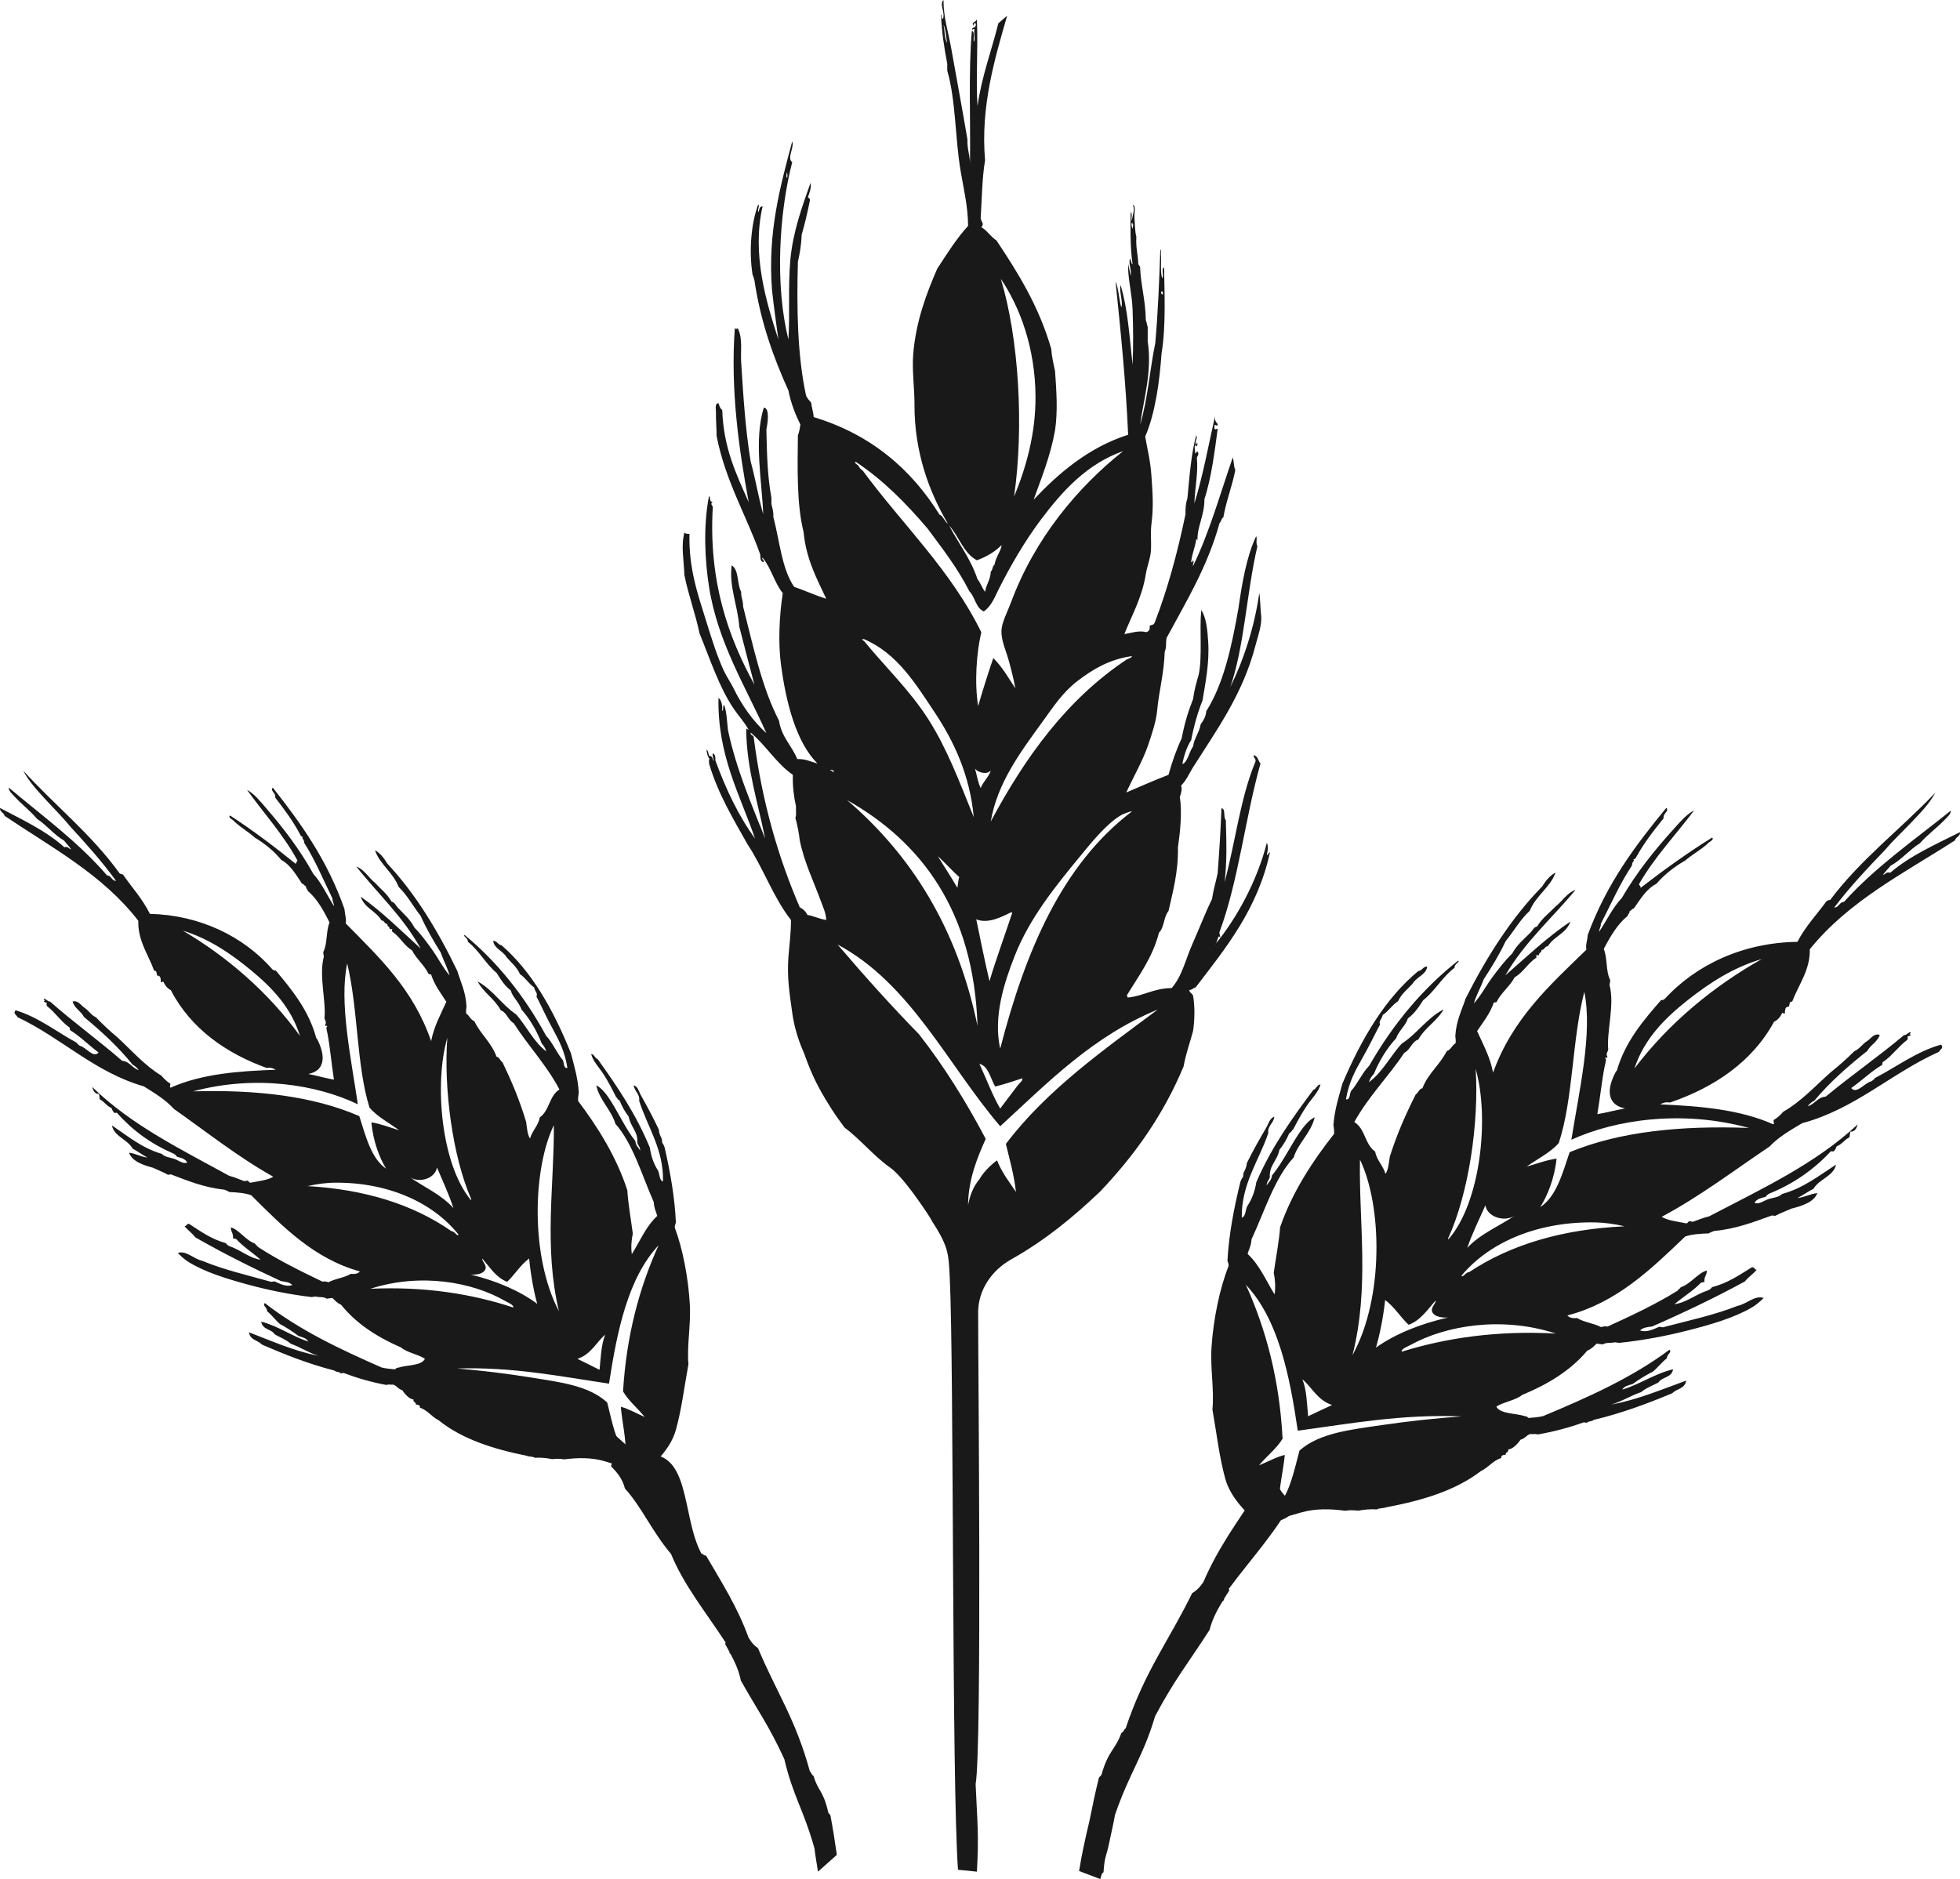
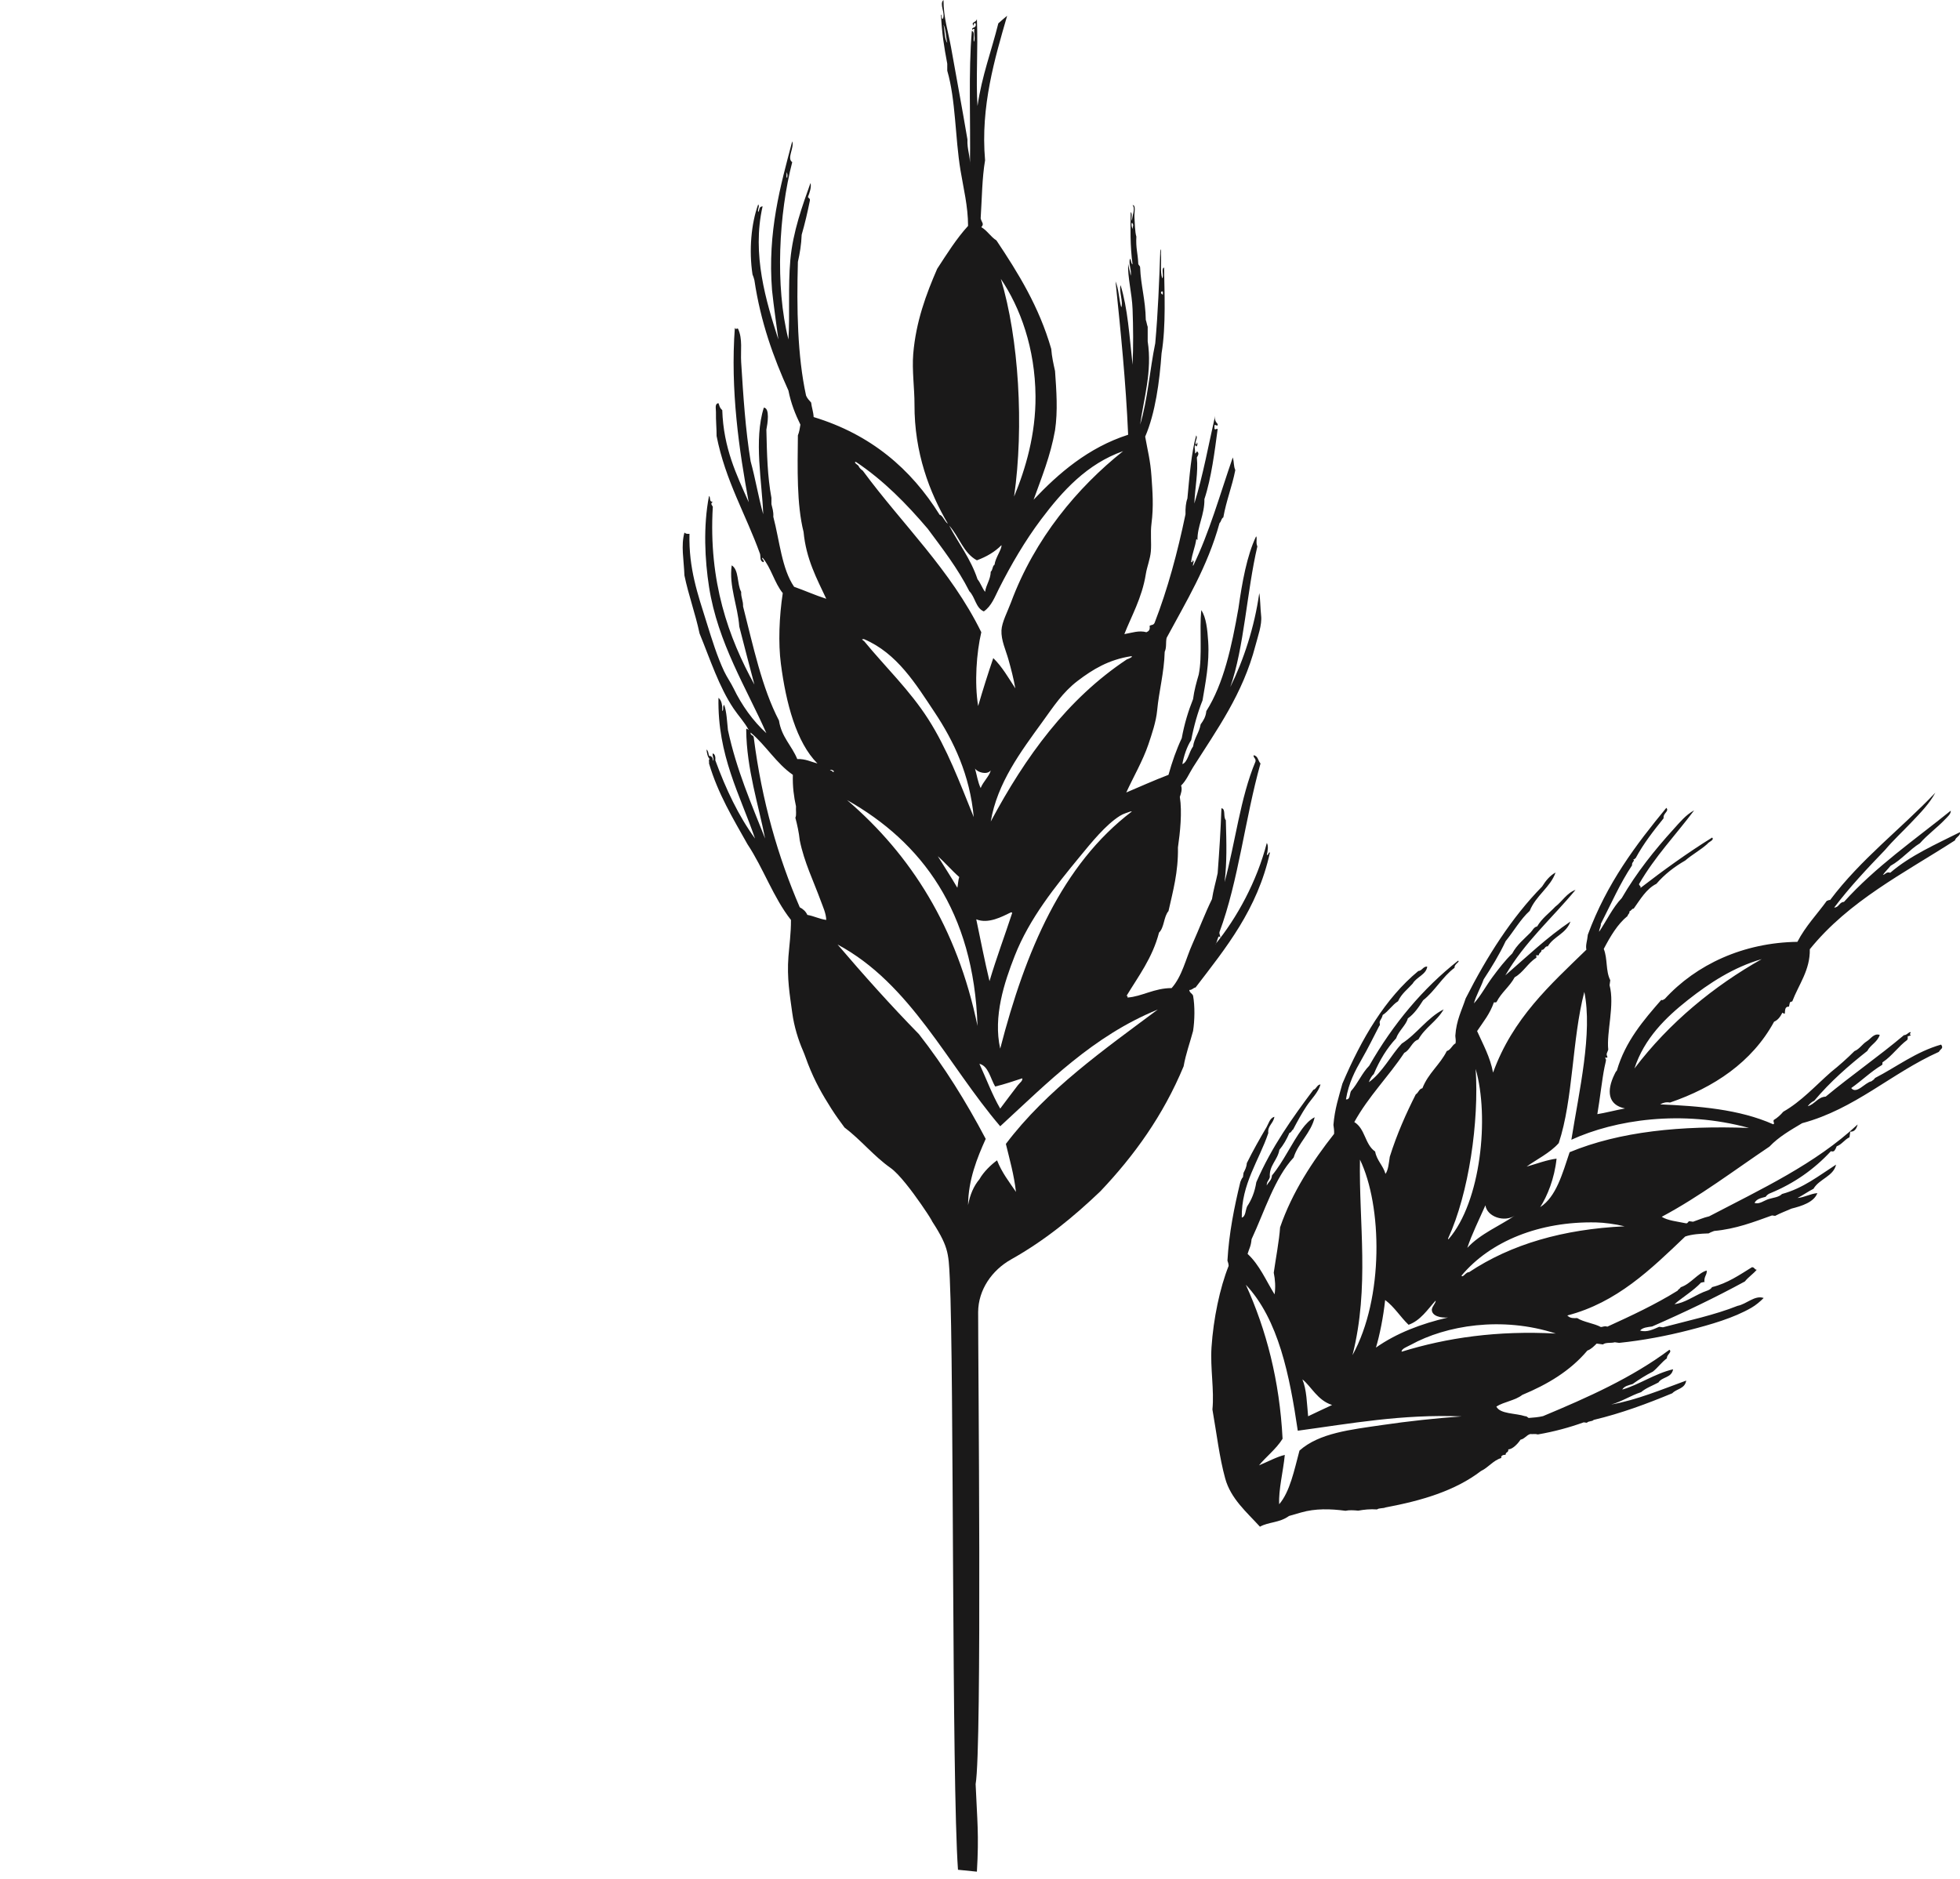
<svg xmlns="http://www.w3.org/2000/svg" width="267px" height="256px" viewBox="0 0 267 256" version="1.1">
  <title>Group</title>
  <g id="Symbols" stroke="none" stroke-width="1" fill="none" fill-rule="evenodd">
    <g id="Footer-2" transform="translate(-356, -36)" fill="#1A1919">
      <g id="Group" transform="translate(356, 36)">
        <path d="M136.253,151.038 C136.991,150.042 137.906,148.837 138.656,147.858 C138.91,147.53 139.346,147.24 139.258,146.913 C138.042,147.3 136.862,147.722 135.566,148.029 C134.912,146.913 134.643,145.233 133.42,144.936 C134.361,146.973 135.158,149.154 136.253,151.038 M136.253,153.445 C129.074,145.045 124.066,134.013 114.101,128.687 C117.675,132.875 121.34,136.971 125.178,140.894 C128.599,145.263 131.588,150.064 134.278,155.164 C133.113,157.751 131.901,160.75 131.875,164.191 C132.136,162.761 132.647,161.584 133.42,160.667 C133.996,159.635 135.056,158.641 135.823,158.087 C136.465,159.737 137.473,161.019 138.4,162.386 C138.13,160.019 137.537,157.977 137.025,155.852 C142.59,148.468 150.498,142.935 157.719,137.542 C148.877,141.155 142.745,147.481 136.253,153.445 M137.884,124.39 C137.866,124.323 137.813,124.291 137.713,124.304 C136.497,124.889 134.635,125.916 132.99,125.25 C133.579,128.069 134.134,130.924 134.794,133.675 C135.739,130.495 136.866,127.496 137.884,124.39 M130.415,120.951 C130.519,120.484 130.518,119.908 130.672,119.489 C129.648,118.594 128.775,117.548 127.752,116.653 C128.508,117.876 129.584,119.517 130.415,120.951 M154.197,110.55 L154.025,110.55 C153.573,110.721 153.054,110.846 152.566,111.15 C150.633,112.363 148.706,114.749 147.071,116.739 C143.788,120.735 140.239,125.102 138.227,130.236 C136.817,133.835 135.27,138.484 136.253,142.872 C139.69,129.55 144.678,117.783 154.197,110.55 M133.161,139.777 C132.666,124.143 125.514,114.712 115.389,109.003 C124.098,116.472 130.388,126.365 133.161,139.777 M113.586,105.047 C113.514,104.967 113.143,104.759 113.071,104.962 C113.33,104.862 113.567,105.449 113.586,105.047 M132.818,104.705 C133.07,105.6 133.216,106.6 133.591,107.368 C133.923,106.497 134.801,105.716 134.965,104.962 C134.459,105.619 133.148,105.23 132.818,104.705 M102.681,100.492 C103.788,109.186 105.998,116.771 108.949,123.617 C109.405,123.848 109.768,124.173 109.98,124.647 C110.904,124.811 111.602,125.203 112.556,125.334 C112.525,124.409 112.099,123.536 111.784,122.671 C110.829,120.052 109.553,117.48 108.949,114.503 C108.829,113.393 108.606,112.384 108.349,111.409 C108.531,111.047 108.39,110.362 108.435,109.863 C108.149,108.571 107.959,107.186 108.006,105.564 C105.737,103.997 104.344,101.551 102.252,99.805 C102.19,100.239 102.672,100.13 102.681,100.492 M146.814,92.755 C144.766,94.31 143.503,96.276 142.005,98.343 C139.048,102.422 135.842,106.687 134.965,111.926 C139.686,103.098 145.37,95.236 153.511,89.832 C153.725,89.779 154.441,89.443 154.111,89.402 C151.038,89.858 148.835,91.218 146.814,92.755 M117.706,87.339 C120.609,90.881 123.924,94.02 126.464,97.999 C129.016,101.993 130.72,106.557 132.647,111.323 C132.121,105.589 129.923,100.958 127.323,97.053 C124.766,93.212 122.22,89 117.706,87.081 L117.536,87.081 C117.484,87.087 117.434,87.094 117.449,87.168 C117.572,87.189 117.594,87.309 117.706,87.339 M133.161,78.916 C133.574,79.419 133.793,80.117 134.192,80.634 C134.344,79.611 134.922,79.016 134.965,77.884 C135.25,77.683 135.171,77.116 135.48,76.937 C135.589,75.993 136.497,74.811 136.424,74.274 C135.533,75.186 134.393,75.849 133.077,76.337 C131.226,75.352 130.66,73.082 129.299,71.608 C130.581,74.048 132.233,76.119 133.161,78.916 M141.834,70.748 C139.622,73.696 137.738,76.93 136.08,80.204 C135.529,81.296 135.07,82.582 134.019,83.299 C132.912,82.834 132.841,81.33 132.046,80.549 C130.459,77.409 128.388,74.754 126.379,72.038 C123.483,68.633 120.368,65.448 116.591,62.927 C116.219,62.966 116.823,63.332 116.934,63.442 C117.059,63.746 117.283,63.953 117.536,64.13 C122.926,71.456 129.49,77.605 133.677,86.136 C133.02,88.937 132.73,93.011 133.247,96.193 C133.89,93.973 134.58,91.797 135.308,89.661 C136.515,90.831 137.374,92.349 138.314,93.787 C138.062,92.396 137.736,91.137 137.368,89.832 C137.02,88.591 136.361,87.215 136.424,85.878 C136.476,84.771 137.256,83.326 137.713,82.096 C140.961,73.335 146.811,66.386 152.996,61.464 C148.082,63.195 144.744,66.874 141.834,70.748 M158.404,40.146 C158.367,39.983 158.521,39.627 158.232,39.715 C158.054,39.888 158.23,40.083 158.404,40.146 M138.143,67.655 C139.723,63.852 141.099,59.152 141.062,53.985 C141.013,47.428 138.979,41.897 136.339,37.996 C138.786,46.069 139.515,58.079 138.143,67.655 M154.284,31.206 C154.274,30.863 154.509,30.641 154.197,30.346 C154.053,30.534 154.186,30.994 154.284,31.206 M107.233,24.242 C107.269,23.947 107.319,23.723 107.147,23.469 C107.2,23.703 107.039,24.152 107.233,24.242 M129.04,5.845 C128.838,5.046 128.87,4.012 128.526,3.353 C128.731,4.152 128.614,5.272 129.04,5.845 M133.677,30.947 C134.496,31.418 134.944,32.257 135.737,32.753 C138.709,37.2 141.547,41.78 143.206,47.539 C143.287,48.633 143.512,49.583 143.722,50.547 C143.913,53.269 144.114,55.972 143.722,58.627 C143.098,62.128 141.894,65.051 140.803,68.083 C144.152,64.529 148.241,60.975 153.681,59.23 C153.367,52.011 152.666,45.176 151.964,38.341 C152.401,39.338 152.42,40.749 152.739,41.864 C153.052,41.329 152.403,39.543 152.652,38.855 C153.631,42.037 153.857,45.801 154.284,49.687 C154.4,47.156 154.373,44.557 154.284,42.123 C154.204,39.975 153.588,37.731 153.681,35.932 C153.774,36.502 153.935,36.999 154.025,37.566 C154.196,36.834 153.68,35.916 153.94,35.246 C154.122,35.435 154.04,35.889 154.284,36.019 C153.944,33.697 153.985,30.669 154.025,28.884 C154.323,29.207 154.03,29.61 154.197,30.087 C154.21,29.459 154.698,28.428 154.284,27.94 C154.786,27.947 154.49,28.965 154.541,29.658 C154.591,30.343 154.599,31.594 154.799,32.237 C154.713,33.8 154.992,34.468 155.056,35.849 C155.034,36.156 155.313,36.162 155.313,36.449 C155.412,38.936 156.031,40.746 156.086,43.584 C156.194,43.877 156.235,44.238 156.344,44.53 L156.344,46.507 C156.976,50.597 155.802,54.317 155.313,57.854 C156.336,54.495 156.623,50.398 157.373,46.764 C157.754,42.54 157.904,38.414 158.061,34.129 C158.132,33.666 158.174,34.386 158.147,34.558 C158.243,35.916 158.016,36.934 158.318,37.911 C158.618,37.639 158.137,36.582 158.577,36.449 C158.613,39.604 158.862,44.391 158.232,48.14 C157.964,51.951 157.382,56.3 156.001,59.488 C156.34,61.415 156.71,62.724 156.859,64.903 C157,66.991 157.167,68.942 156.859,71.351 C156.695,72.634 156.874,73.955 156.773,75.133 C156.683,76.179 156.247,77.211 156.086,78.227 C155.573,81.475 154.055,84.078 153.166,86.395 C154.177,86.218 155.167,85.85 156.172,86.136 C156.474,86.008 156.702,85.807 156.601,85.276 C156.844,85.079 157.118,85.229 157.289,84.846 C159.057,80.285 160.404,75.301 161.494,70.062 C161.472,69.236 161.539,68.5 161.753,67.912 C162.034,64.931 162.289,61.646 162.955,59.315 C163.199,59.69 162.784,60.03 162.868,60.52 C163.052,60.559 163.031,60.396 163.041,60.261 C163.275,60.433 162.94,61.173 162.868,60.604 C162.595,60.847 162.87,61.282 162.782,61.807 C162.848,61.674 163.056,61.68 163.041,61.464 C163.397,61.746 163.227,62.005 163.041,62.324 C163.24,64.396 162.797,66.292 162.698,68.599 C163.881,64.79 164.648,60.533 165.53,56.651 C165.45,57.075 165.525,57.398 165.874,57.768 C165.964,58.346 165.339,57.489 165.444,58.198 C165.361,58.776 165.791,58.303 165.874,58.457 C165.486,61.357 165.021,65.147 164.07,67.998 C164.104,70.161 163.082,71.695 163.127,73.585 C163.046,73.536 162.996,73.347 162.955,73.501 C162.803,74.58 162.397,75.404 162.269,76.507 C162.304,76.746 162.538,76.513 162.439,76.337 C162.805,76.447 162.432,76.763 162.525,77.11 C164.736,72.59 166.2,67.321 167.935,62.324 C168.134,63.005 168.026,63.467 168.278,64.044 C167.84,66.3 167.05,68.199 166.647,70.492 C166.36,70.632 166.367,71.069 166.131,71.265 C164.486,77.24 161.581,81.953 158.92,86.909 C158.778,87.577 158.943,88.178 158.661,88.801 C158.577,91.688 157.885,94.106 157.632,96.796 C157.488,98.328 156.917,99.991 156.431,101.438 C155.689,103.631 154.381,105.876 153.425,107.971 C155.093,107.265 157.248,106.298 159.177,105.564 C159.67,103.792 160.255,102.116 160.981,100.579 C161.335,98.639 161.869,96.882 162.525,95.247 C162.683,94.031 162.988,92.961 163.298,91.896 C163.806,89.366 163.375,85.898 163.641,83.126 C164.312,84.092 164.483,85.803 164.586,87.425 C164.772,90.364 164.191,93.124 163.814,95.42 C163.152,97.08 162.64,98.887 162.269,100.835 C161.685,101.688 161.232,103.118 161.067,104.102 C161.783,103.873 161.993,102.395 162.525,101.696 C162.694,100.518 163.363,99.841 163.557,98.687 C163.917,98.189 164.258,97.671 164.329,96.882 C166.703,93.126 167.789,88.083 168.707,82.869 C169.209,79.323 169.862,75.68 171.113,73.071 C171.3,73.28 171.035,73.938 171.283,74.445 C169.845,80.57 169.488,88.236 167.591,93.614 C169.422,89.912 170.895,85.411 171.542,80.807 C171.687,81.544 171.68,82.822 171.798,83.902 C171.932,85.12 171.345,86.714 171.026,87.941 C169.301,94.577 165.779,99.388 162.525,104.532 C161.987,105.382 161.605,106.345 160.894,107.024 C161.08,107.567 160.872,108.119 160.722,108.573 C161.054,110.638 160.756,113.444 160.465,115.45 C160.52,118.828 159.783,121.413 159.177,124.131 C158.519,124.876 158.611,126.373 157.889,127.054 C156.985,130.534 155.075,133.004 153.425,135.737 C153.575,135.614 153.62,135.659 153.595,135.908 C155.549,135.774 157.229,134.617 159.606,134.619 C161.048,132.988 161.517,130.662 162.439,128.603 C163.366,126.536 164.151,124.432 165.102,122.498 C165.289,121.255 165.626,120.159 165.874,118.974 C166.111,115.804 166.275,113.257 166.39,110.12 C167.009,110.184 166.597,111.278 166.989,111.753 C167.085,115.04 167.143,117.432 166.819,120.178 C168.278,114.819 168.957,108.689 171.026,103.758 C171.12,103.291 170.734,103.306 170.768,102.899 C171.383,102.972 171.371,103.67 171.712,104.017 C169.618,111.434 168.711,120.037 166.131,126.969 C166.063,127.322 166.264,127.411 166.217,127.743 C165.912,127.127 165.84,128.498 165.53,128.687 C168.494,125.077 171.223,120.079 172.571,114.849 C172.811,115.204 172.704,115.924 172.571,116.482 C172.86,116.513 172.724,116.12 173,116.138 C171.283,123.93 166.992,129.147 162.868,134.533 C162.525,134.591 162.419,134.885 162.01,134.878 C162.049,135.269 162.405,135.342 162.525,135.651 C162.788,137.075 162.749,139.032 162.525,140.464 C162.098,142.071 161.543,143.55 161.237,145.279 C158.464,151.959 154.505,157.45 149.904,162.299 C146.254,165.788 142.336,169.007 137.763,171.571 C135.12,173.053 133.269,175.721 133.247,178.754 C133.247,178.77 133.247,178.788 133.247,178.806 C133.236,184.69 133.784,238.182 132.904,243.072 C133.116,248.048 133.375,249.937 133.077,255 L130.501,254.741 C129.633,242.611 129.966,186.403 129.384,174.163 C129.212,170.563 129.212,169.792 126.612,165.83 C128.366,168.503 123.648,160.762 121.314,159.12 C118.987,157.48 117.29,155.305 115.046,153.617 C114.431,152.788 113.811,151.937 113.242,151.038 C112.031,149.124 111.038,147.423 110.066,144.936 C109.837,144.352 109.641,143.731 109.378,143.13 C108.761,141.709 108.179,139.894 107.92,137.972 C107.597,135.571 107.181,133.28 107.404,130.322 C107.503,129.015 107.767,127.084 107.747,125.334 C105.359,122.312 103.987,118.271 101.824,115.02 C99.88,111.55 97.823,108.194 96.586,104.017 C96.637,103.839 96.479,103.452 96.672,103.415 C96.389,103.126 96.305,102.636 96.243,102.125 C96.492,102.277 96.494,102.675 96.586,102.985 C96.811,102.94 97.171,103.173 97.102,103.672 C97.349,103.419 96.982,103.053 97.102,102.641 C97.409,102.764 97.484,103.118 97.445,103.588 C98.881,107.507 100.596,111.148 102.854,114.246 C100.817,108.288 97.724,102.938 97.874,95.076 C98.307,95.417 98.416,96.081 98.389,96.882 C98.643,96.695 98.381,96.308 98.647,96.023 C98.993,96.993 99.035,98.27 99.162,99.459 C100.328,104.913 102.357,109.5 104.228,114.246 C103.351,109.737 101.708,104.793 101.652,99.459 C101.639,99.082 101.894,99.436 101.995,99.459 C101.431,98.393 100.611,97.547 99.934,96.537 C97.94,93.567 96.762,89.879 95.298,86.308 C94.72,83.562 93.807,81.154 93.237,78.4 C93.153,76.193 92.748,74.368 93.237,72.554 C93.376,72.701 93.597,72.768 93.924,72.725 C93.804,77.467 95.071,81 96.243,84.761 C96.977,87.123 97.717,89.5 98.647,91.467 C99.023,92.263 99.559,93.011 99.934,93.787 C101.041,96.075 102.568,98.23 104.399,99.89 C101.708,93.785 97.772,87.579 96.586,79.946 C96.023,76.331 95.778,71.719 96.586,67.568 C96.836,67.747 96.567,68.445 97.102,68.342 C96.793,68.608 96.897,68.718 97.102,69.029 C96.498,79.269 99.252,86.871 102.767,93.27 C102.072,90.645 101.382,88.011 100.707,85.363 C100.508,82.55 99.28,79.86 99.677,77.024 C100.691,77.642 100.382,79.584 100.965,80.634 C100.928,81.417 101.254,81.835 101.222,82.612 C102.61,88.043 103.781,93.689 106.116,98.17 C106.455,100.411 107.86,101.583 108.606,103.415 C109.759,103.379 110.462,103.792 111.355,104.017 C108.482,101.144 107.072,95.803 106.375,90.434 C106.007,87.616 106.146,84.003 106.632,80.807 C105.497,79.421 105.047,77.351 103.885,75.993 C103.622,76.097 104.284,76.438 103.969,76.594 C103.479,76.409 103.637,75.912 103.54,75.477 C101.604,70.08 98.826,65.526 97.617,59.401 C97.631,58.494 97.503,57.246 97.531,56.135 C97.542,55.709 97.327,54.984 97.874,54.932 C98.006,55.213 97.985,55.523 98.389,55.877 C98.56,61.093 100.347,64.691 101.995,68.428 C100.699,61.404 99.471,53.18 100.107,44.617 C100.178,45.013 100.401,44.665 100.537,44.788 C101.189,46.177 100.868,47.789 100.965,49.344 C101.252,53.967 101.551,58.575 102.252,62.84 C102.93,65.31 103.281,67.591 103.969,70.062 C103.823,65.753 102.657,59.895 104.055,55.534 C104.899,55.603 104.563,57.71 104.399,58.541 C104.477,61.909 104.539,64.858 105.087,67.826 L105.087,68.686 C105.207,69.224 105.392,69.698 105.343,70.405 C106.202,73.671 106.498,77.501 108.177,79.946 C109.661,80.466 111.036,81.096 112.556,81.58 C111.261,78.807 109.817,76.185 109.465,72.468 C108.521,68.711 108.643,63.835 108.692,59.315 C108.868,58.891 108.957,58.378 109.035,57.854 C108.347,56.452 107.749,54.96 107.404,53.212 C105.362,48.696 103.617,43.881 102.767,38.169 C102.704,37.889 102.611,37.637 102.51,37.395 C102.006,34.099 102.336,30.436 103.283,27.854 C103.531,28.107 103.163,28.473 103.283,28.884 C103.517,28.67 103.318,28.154 103.885,28.111 C102.391,34.66 104.37,41.083 106.03,46.25 C105.784,44.318 105.404,41.776 105.171,39.544 C104.539,31.548 106.326,25.305 107.92,19.256 C108.235,20.114 107.145,21.567 107.92,22.093 C106.106,29.103 105.559,38.944 107.404,46.25 C107.616,42.829 107.339,39.026 107.663,35.419 C108.008,31.546 109.352,27.902 110.409,24.931 C110.569,25.492 110.263,26.332 110.066,26.821 C110.114,27.031 110.398,27.005 110.323,27.337 C110.003,28.935 109.639,30.491 109.208,31.979 C109.157,33.333 108.951,34.53 108.692,35.676 C108.519,42.052 108.625,48.478 109.807,53.899 C109.965,54.286 110.243,54.554 110.496,54.845 C110.577,55.538 110.799,56.09 110.839,56.821 C118.632,59.192 124.107,63.882 128.01,70.148 C128.423,70.206 128.669,71.06 129.127,71.351 C126.621,67.112 124.548,61.661 124.576,55.104 C124.585,52.976 124.222,50.421 124.404,48.226 C124.774,43.785 126.179,40.049 127.668,36.622 C128.989,34.595 130.277,32.529 131.875,30.776 C131.87,28.093 131.241,25.624 130.844,23.211 C130.096,18.661 130.206,13.659 129.04,9.628 L129.04,8.684 C128.584,6.253 128.319,4.59 128.181,1.979 C128.37,2.075 128.187,2.545 128.44,2.58 C128.817,1.75 127.907,0.561 128.526,0 C128.523,2.389 129.179,4.336 129.555,6.448 C130.347,10.884 131.055,14.658 131.789,18.999 C131.727,20.377 132.194,21.229 132.132,22.609 C132.235,16.218 131.905,9.902 132.388,4.212 C132.837,4.338 132.578,5.17 132.647,5.675 C132.908,5.436 132.638,4.564 132.732,3.956 C132.561,3.926 132.464,3.972 132.475,4.128 C132.224,3.595 133.088,3.954 132.904,3.182 C132.617,3.095 132.623,3.3 132.647,3.526 C132.188,2.938 132.977,3.139 133.077,2.58 C133.251,6.907 132.921,10.747 133.161,14.443 C133.752,10.334 135.063,6.948 135.996,3.182 C136.386,2.829 136.789,2.486 137.197,2.15 C135.541,7.879 133.546,14.507 134.192,21.836 C133.776,24.257 133.765,27.082 133.591,29.744 C133.697,30.298 134.13,30.474 133.677,30.947" id="Fill-37" />
        <path d="M213.822,156.978 C212.833,159.928 211.986,163.064 209.813,164.462 C210.782,162.959 211.754,160.586 212.043,157.858 C210.82,157.996 209.272,158.574 207.968,158.94 C209.226,158.015 211.149,157.089 212.339,155.738 C214.321,149.772 214.139,141.596 215.823,135.138 C216.97,140.712 215.122,148.618 214.059,155.282 C220,152.565 229.065,151.16 238.257,153.675 C229.005,153.325 220.649,154.154 213.822,156.978 L213.822,156.978 Z M200.119,173.328 C199.698,173.27 199.254,174.165 199.095,173.791 C203.016,169.098 209.749,166.368 217.455,166.547 C218.474,166.569 220.018,166.76 221.305,167.075 C212.95,167.467 205.855,169.509 200.119,173.328 L200.119,173.328 Z M190.934,184.162 C190.902,183.751 191.68,183.499 192.199,183.214 C196.955,180.594 204.572,179.284 211.942,181.686 C203.981,181.257 197.107,182.251 190.934,184.162 L190.934,184.162 Z M188.231,194.158 C184.022,194.779 179.727,195.22 177.022,197.631 C176.299,200.329 175.727,203.222 174.257,204.942 C174.151,202.973 174.811,200.429 175.022,198.222 C173.976,198.457 172.639,199.178 171.511,199.642 C172.369,198.56 173.85,197.426 174.718,196.022 C174.311,188.082 172.505,181.188 169.714,175.035 C174.175,179.783 175.68,187.409 176.789,194.923 C183.987,193.952 190.934,192.649 199.12,192.973 C195.609,193.221 191.829,193.628 188.231,194.158 L188.231,194.158 Z M181.464,191.418 C180.361,191.912 179.293,192.452 178.197,192.956 C178.026,191.213 178.009,189.354 177.417,187.926 C178.632,188.886 179.465,190.791 181.464,191.418 L181.464,191.418 Z M184.243,184.628 C186.589,175.354 185.103,166.599 185.259,157.988 C188.287,164.253 188.548,176.826 184.243,184.628 L184.243,184.628 Z M188.69,177.117 C189.974,178.077 190.753,179.416 191.882,180.492 C193.506,179.91 194.446,178.436 195.567,177.195 C195.628,177.512 195.109,177.928 195.048,178.42 C195.039,179.317 196.285,179.574 197.251,179.5 C193.587,180.352 190.247,181.625 187.438,183.597 C187.938,181.947 188.446,179.436 188.69,177.117 L188.69,177.117 Z M201.02,145.634 C202.911,152.187 201.734,163.747 197.35,168.802 C197.287,168.925 197.26,168.796 197.276,168.705 C200.103,162.569 201.493,152.805 201.02,145.634 L201.02,145.634 Z M202.348,164.216 C202.582,165.79 204.933,166.555 206.338,165.627 C204.398,166.964 201.636,168.095 199.883,170.013 C200.481,168.19 201.526,166.081 202.348,164.216 L202.348,164.216 Z M229.875,136.286 C232.846,133.933 236.166,131.77 239.987,130.674 C233.504,134.32 227.39,139.317 222.65,145.575 C223.98,141.477 226.924,138.622 229.875,136.286 L229.875,136.286 Z M177.227,206.068 C179.191,205.5 181.246,205.563 183.275,205.832 C183.279,205.833 183.283,205.834 183.288,205.834 C183.786,205.718 184.403,205.757 185.034,205.815 C185.82,205.672 186.646,205.584 187.586,205.647 C187.88,205.43 188.417,205.532 188.757,205.374 C193.649,204.458 198.216,203.119 201.743,200.416 C202.758,199.94 203.398,198.973 204.519,198.637 C204.416,198.325 204.757,198.202 205.104,198.198 C205.092,197.781 205.522,197.944 205.467,197.47 C206.045,197.45 206.736,196.735 207.133,196.144 C207.693,196.04 207.935,195.522 208.462,195.376 C208.827,195.42 209.08,195.318 209.5,195.431 C211.711,195.051 213.781,194.486 215.745,193.782 L216.173,193.841 C216.382,193.579 216.879,193.695 217.1,193.451 C220.902,192.546 224.394,191.235 227.807,189.821 C228.397,189.187 229.512,189.244 229.705,188.093 C226.429,189.285 222.951,190.749 219.484,191.357 C220.953,190.942 222.129,190.141 223.556,189.67 C224.235,189.089 225.125,188.782 225.92,188.353 C226.432,187.552 227.709,187.754 227.915,186.552 C225.406,187.148 223.219,188.693 220.99,189.319 C221.278,188.824 221.873,188.737 222.403,188.562 C223.278,187.937 224.193,187.36 225.168,186.868 C225.846,186.318 226.374,185.573 227.077,185.056 C227.02,184.549 227.833,184.212 227.415,183.894 C222.292,187.715 216.295,190.392 210.198,192.937 C209.593,193.081 208.921,193.138 208.244,193.187 C208.071,193.113 208.029,192.943 207.754,192.948 C206.441,192.515 204.351,192.666 203.84,191.634 C204.911,190.962 206.385,190.82 207.375,190.043 C210.784,188.626 213.882,186.798 216.239,184.003 C216.76,183.816 217.123,183.422 217.506,183.052 L218.36,183.169 C218.733,182.857 219.472,183.019 219.972,182.873 L220.57,182.956 C223.788,182.623 227.02,182.01 230.054,181.231 C233.057,180.458 236.152,179.575 238.588,178.168 C239.184,177.823 239.773,177.327 240.256,176.842 C239.051,176.419 237.913,177.682 236.706,177.91 C233.534,179.171 229.972,179.922 226.533,180.835 L226.02,180.765 C225.307,181.069 224.345,181.579 223.42,181.273 C223.784,180.846 224.45,180.814 225.066,180.72 C229.391,178.828 233.618,176.809 237.693,174.589 C238.175,173.986 238.812,173.583 239.309,172.996 C238.972,172.972 239.034,172.647 238.661,172.648 C236.961,173.698 235.329,174.837 233.226,175.36 C232.966,175.786 232.422,175.87 231.997,176.055 C230.673,176.631 229.423,177.538 228.107,177.682 C229.297,176.666 230.66,175.876 231.746,174.725 C231.946,174.788 231.953,174.595 232.186,174.698 C232.103,173.872 232.57,173.687 232.494,173.099 C231.292,173.435 230.322,174.93 228.952,175.377 C228.859,175.591 228.631,175.628 228.539,175.84 C225.526,177.713 222.254,179.244 218.961,180.747 C218.554,180.617 218.377,180.785 218.082,180.799 C217.144,180.288 215.728,180.137 214.852,179.579 C214.388,179.586 213.922,179.652 213.506,179.222 C220.259,177.467 224.888,172.932 229.568,168.465 C230.499,168.147 231.623,168.081 232.765,168.04 C232.992,167.901 233.252,167.809 233.51,167.71 C236.468,167.438 238.908,166.488 241.39,165.594 L241.818,165.652 C242.527,165.277 243.304,164.992 244.048,164.663 C245.444,164.314 247.107,163.791 247.567,162.553 C246.568,162.647 245.861,163.127 244.861,163.219 C245.615,162.836 246.288,162.347 247.041,161.962 C247.825,160.616 249.775,160.262 250.117,158.669 C247.79,160.169 245.634,161.892 242.757,162.671 C242.301,163.129 241.561,163.167 240.916,163.369 C240.295,163.564 239.642,164.122 239.012,163.886 C239.295,163.319 239.937,163.224 240.524,163.057 C240.693,162.81 240.921,162.641 241.204,162.545 C244.386,161.229 247.119,159.326 249.411,156.844 C249.606,156.9 249.742,156.877 249.851,156.818 C250.066,156.533 250.091,156.449 250.201,156.175 C250.903,155.925 251.282,155.25 251.944,154.947 L252.051,154.182 C252.656,154.209 252.903,153.763 253.058,153.198 C247.26,158.606 239.923,162.003 232.828,165.716 C232.044,165.892 231.366,166.207 230.634,166.452 L230.119,166.381 C229.93,166.433 229.921,166.722 229.645,166.661 C228.485,166.42 227.17,166.293 226.367,165.78 C231.572,163.001 236.201,159.471 241.042,156.216 C242.315,154.874 243.92,153.97 245.497,153.026 C252.706,151.097 257.651,146.208 264.117,143.311 C264.352,142.873 264.806,142.861 264.429,142.317 C261.011,143.29 258.408,145.329 255.424,146.871 C255.303,147.081 255.104,147.187 254.926,147.321 C254.037,147.496 252.906,149.146 252.181,148.241 C253.609,147.235 254.859,145.998 256.368,145.099 C256.546,144.902 256.313,144.789 256.513,144.686 C257.746,143.861 258.613,142.558 259.809,141.684 C259.944,141.429 259.846,141.493 259.88,141.175 C260.026,141.196 260.545,140.985 260.174,140.957 C260.201,140.859 260.192,140.715 260.296,140.714 C260.22,140.362 259.74,141.09 259.381,141.02 C255.918,143.939 252.19,146.514 248.706,149.406 C247.605,149.468 247.213,150.46 246.257,150.711 C246.501,150.396 246.783,150.129 247.144,149.969 C249.311,147.389 251.788,145.22 254.37,143.184 C254.83,142.317 255.725,142.019 256.069,140.998 C255.271,140.73 254.855,141.537 254.289,141.877 C253.685,142.256 253.307,142.931 252.623,143.205 C251.61,144.216 250.545,145.163 249.435,146.05 C247.311,147.913 245.397,150.054 242.926,151.464 C242.549,151.905 242.129,152.293 241.637,152.584 C241.486,152.831 241.824,153.088 241.554,153.176 C236.909,151.11 231.404,150.693 226.152,150.462 C226.515,150.268 226.904,150.109 227.495,150.214 C233.427,148.185 238.673,144.728 241.674,139.199 C242.196,138.978 242.529,138.515 242.805,137.972 C242.916,138.015 242.951,138.114 243.135,138.103 C243.18,137.63 243.128,137.121 243.705,137.144 C243.852,136.512 243.739,136.545 244.153,136.429 C245.009,134.163 246.6,132.169 246.539,129.327 C251.868,122.732 259.36,118.973 266.307,114.5 C266.442,114.012 267.102,113.883 266.987,113.382 C263.686,115.044 260.258,116.538 257.496,118.906 C256.955,118.734 256.848,119.129 256.497,119.202 C256.808,118.74 257.203,118.389 257.54,117.961 C259.031,117.137 260.107,115.774 261.545,114.883 C262.527,113.753 263.951,112.709 264.963,111.637 C265.281,111.299 265.785,110.889 265.74,110.448 C260.782,114.45 255.527,118.065 251.189,122.88 C250.555,122.886 250.506,123.658 249.861,123.647 C252.008,120.812 254.397,118.291 256.799,115.787 C257.898,114.489 259.179,113.3 260.373,112.044 C261.578,110.777 262.833,109.506 263.639,108 C258.928,112.961 253.521,117.011 249.305,122.622 C249.096,122.58 249.023,122.72 248.853,122.732 C247.513,124.588 245.964,126.167 244.849,128.318 C237.509,128.421 231.075,131.391 226.76,136.118 C226.592,136.133 226.57,136.338 226.308,136.229 C223.943,138.937 221.401,141.873 220.257,145.852 C220.113,145.997 220.007,146.194 219.917,146.409 C218.858,148.581 218.999,150.549 221.367,151.015 C220.13,151.244 218.632,151.634 217.597,151.795 C217.956,149.691 218.249,146.975 218.581,145.364 C218.751,144.54 218.87,144.369 218.662,144.165 C218.657,143.958 219.044,144.266 218.954,143.946 C218.764,143.558 218.93,143.473 219.084,143.013 C218.825,140.64 219.985,136.917 219.263,134.226 L219.358,133.549 C218.704,132.247 219.023,130.671 218.472,129.281 C219.379,127.56 220.34,125.912 221.713,124.8 C221.756,124.525 222.002,124.51 221.979,124.146 C222.231,124.109 222.268,123.789 222.551,123.792 C223.464,122.514 224.27,121.097 225.639,120.415 C226.761,119.11 228.098,118.086 229.57,117.239 C230.522,116.415 231.649,115.817 232.587,114.974 C232.756,114.693 233.591,114.442 233.232,114.113 C229.839,116.221 226.615,118.553 223.467,120.981 C223.581,120.668 223.253,120.688 223.282,120.437 C225.459,116.67 228.283,113.75 230.784,110.408 C229.663,111.002 228.819,112.044 227.986,112.962 C225.386,115.826 222.946,118.874 220.92,122.36 C219.696,123.633 218.865,125.419 217.838,126.948 C217.852,126.497 218.08,126.326 218.078,125.858 C219.53,123.026 220.668,120.388 222.33,117.888 C222.241,117.396 222.825,117.316 222.449,117.04 C222.704,117.175 222.674,116.935 222.814,116.918 C223.913,114.881 225.267,113.179 226.625,111.48 C226.512,110.775 227.435,110.548 226.996,110.062 C222.865,115.079 218.898,120.313 216.302,127.343 C216.226,128.2 215.972,128.741 216.104,129.389 C211.186,134.178 206.09,138.692 203.391,146.133 C202.992,144.003 202.031,142.296 201.217,140.477 C202.109,139.142 202.939,138.173 203.507,136.56 C203.655,136.586 203.775,136.577 203.861,136.522 C204.533,135.195 205.639,134.438 206.336,133.147 C207.486,132.51 208.134,131.22 209.231,130.52 C209.415,130.381 209.203,130.359 209.29,130.096 C209.441,130.26 209.402,130.104 209.632,130.143 C209.64,129.75 210.006,129.828 209.997,129.416 C210.434,129.451 210.411,128.888 210.849,128.927 C211.682,127.545 213.332,127.232 213.937,125.549 C210.751,127.695 207.961,130.361 205.065,132.886 C207.719,128.305 211.432,125.111 214.626,121.239 C213.438,121.657 212.817,122.813 211.862,123.537 C211.03,124.419 210.05,125.107 209.395,126.223 C208.95,126.294 208.762,126.779 208.496,127.05 C207.617,127.941 206.616,128.739 206.005,129.904 C205.015,130.861 204.144,131.998 203.283,133.161 C202.427,134.319 201.744,135.641 200.784,136.704 C201.028,135.749 201.72,134.525 202.112,133.432 C203.183,131.79 204.223,130.111 205.106,128.227 C206.215,126.869 207.118,125.246 208.384,124.097 C209.233,122 211.222,120.861 211.904,118.877 C211.124,119.295 210.565,119.999 210.069,120.786 C205.939,125.005 202.588,130.244 199.657,136.033 C199.133,137.653 198.388,138.982 198.251,141.109 C198.262,141.456 198.354,141.741 198.28,142.15 C197.801,142.39 197.64,143.049 197.088,143.196 C196.14,145.095 194.576,146.188 193.765,148.268 C193.308,148.337 193.225,148.899 192.865,149.095 C191.534,151.731 190.299,154.493 189.323,157.595 C189.193,158.459 189.121,159.401 188.736,159.932 C188.423,158.801 187.541,158.098 187.329,156.889 C185.909,155.906 185.997,153.792 184.49,152.871 C186.455,149.326 189.126,146.708 191.299,143.438 C192.106,143.058 192.326,141.908 193.21,141.627 C194.137,139.968 195.721,139.166 196.66,137.522 C194.431,138.648 193.03,140.859 190.953,142.182 C189.529,143.696 188.301,146.147 186.47,147.442 C186.63,146.982 186.848,146.601 187.148,146.325 C187.942,144.424 188.946,142.797 190.18,141.472 C190.552,140.418 191.549,139.66 191.78,138.752 C192.64,138.142 193.265,137.225 193.87,136.275 C195.466,135.025 196.513,133.053 198.149,131.852 C198.079,131.327 198.935,131.052 198.632,130.88 C193.838,134.664 189.811,139.45 186.52,145.201 C185.549,146.17 184.958,147.636 184.032,148.662 C183.836,149.074 183.93,149.867 183.353,149.778 C183.72,147.531 184.607,145.868 185.515,144.287 C186.381,142.779 187.09,141.32 187.888,139.776 C188.103,139.615 187.851,139.418 187.983,139.096 C188.117,138.837 188.287,138.627 188.358,138.283 C189.148,137.781 189.651,136.902 190.45,136.412 C190.926,135.364 191.756,134.78 192.442,134.007 C192.957,133.106 194.304,132.773 194.423,131.686 C193.842,131.662 193.735,132.258 193.205,132.297 C188.701,136.027 185.497,141.458 182.867,147.638 C182.385,149.415 181.82,151.079 181.646,153.261 C181.699,153.65 181.763,154.033 181.737,154.481 C178.825,158.172 176.018,162.434 174.381,167.209 C174.252,169.081 173.79,171.446 173.516,173.396 C173.703,174.309 173.783,175.359 173.628,176.348 C172.455,174.472 171.6,172.355 169.952,170.834 C170.167,170.096 170.405,169.842 170.493,168.836 C172.291,164.975 173.627,160.509 176.231,157.7 C176.787,155.807 178.654,154.269 179.088,152.218 C178.429,152.54 177.832,153.192 177.387,153.799 C175.934,155.78 174.829,158.28 173.273,160.147 C173.22,160.843 172.78,161.038 172.561,161.517 C172.551,160.934 172.885,160.805 172.982,160.365 C172.868,158.784 174.033,158.084 174.284,156.656 C174.83,155.999 175.282,155.222 175.655,154.339 C175.921,154.32 175.948,153.987 176.154,153.889 C176.73,152.787 177.325,151.689 177.994,150.687 C178.656,149.694 179.575,148.849 179.887,147.748 C179.395,147.772 179.34,148.37 178.913,148.48 C176.047,152.312 173.241,156.224 171.141,161.064 C170.925,162.419 170.484,163.479 169.899,164.347 C169.651,164.861 169.698,165.757 169.16,165.888 C169.087,161.307 171.513,158.123 172.773,154.375 C172.653,153.373 173.451,153.092 173.605,152.158 C172.976,152.319 172.815,153.093 172.536,153.566 C171.591,155.176 170.659,156.81 169.847,158.466 C169.805,159.045 169.591,159.401 169.402,159.788 L169.319,160.383 C169.147,160.523 169.077,160.798 168.967,161.025 C168.116,164.526 167.416,168.057 167.208,171.754 C167.286,171.975 167.362,172.195 167.37,172.467 C166.169,175.479 165.292,179.686 165.038,183.551 C164.852,186.41 165.426,189.389 165.162,192.034 C165.742,195.32 166.101,198.518 166.902,201.429 C167.662,204.196 169.849,206.036 171.635,208 C172.81,207.339 174.296,207.489 175.596,206.539 L177.227,206.068 Z" id="Fill-39" />
-         <path d="M48.947,152.063 C49.837,154.879 50.594,157.871 52.598,159.222 C51.712,157.782 50.833,155.515 50.59,152.918 C51.724,153.061 53.156,153.625 54.362,153.986 C53.204,153.094 51.427,152.194 50.335,150.899 C48.552,145.204 48.797,137.428 47.295,131.268 C46.179,136.56 47.819,144.099 48.744,150.448 C43.254,147.807 34.855,146.386 26.299,148.69 C34.89,148.445 42.637,149.312 48.947,152.063 L48.947,152.063 Z M61.512,167.746 C61.902,167.696 62.307,168.551 62.458,168.197 C58.862,163.695 52.64,161.035 45.485,161.132 C44.539,161.144 43.104,161.311 41.907,161.598 C49.658,162.05 56.224,164.059 61.512,167.746 L61.512,167.746 Z M69.935,178.141 C69.968,177.749 69.249,177.503 68.769,177.226 C64.38,174.689 57.323,173.371 50.46,175.585 C57.853,175.253 64.224,176.263 69.935,178.141 L69.935,178.141 Z M72.35,187.675 C76.25,188.305 80.232,188.765 82.721,191.086 C83.366,193.657 83.87,196.417 85.218,198.066 C85.334,196.194 84.745,193.766 84.571,191.666 C85.539,191.9 86.774,192.598 87.816,193.05 C87.03,192.012 85.666,190.919 84.874,189.576 C85.326,182.026 87.067,175.485 89.715,169.659 C85.53,174.133 84.061,181.373 82.962,188.511 C76.29,187.519 69.855,186.214 62.254,186.445 C65.51,186.713 69.015,187.137 72.35,187.675 L72.35,187.675 Z M78.655,185.132 C79.674,185.612 80.662,186.136 81.673,186.627 C81.848,184.969 81.882,183.201 82.445,181.848 C81.307,182.751 80.517,184.554 78.655,185.132 L78.655,185.132 Z M76.14,178.647 C74.05,169.802 75.511,161.488 75.448,153.295 C72.579,159.226 72.218,171.184 76.14,178.647 L76.14,178.647 Z M72.084,171.46 C70.882,172.361 70.147,173.627 69.089,174.639 C67.588,174.071 66.729,172.659 65.699,171.469 C65.64,171.769 66.119,172.171 66.17,172.639 C66.17,173.492 65.012,173.725 64.116,173.645 C67.509,174.49 70.597,175.734 73.185,177.636 C72.736,176.061 72.288,173.668 72.084,171.46 L72.084,171.46 Z M60.936,141.394 C59.119,147.609 60.103,158.618 64.124,163.468 C64.181,163.586 64.208,163.462 64.193,163.376 C61.627,157.512 60.429,148.211 60.936,141.394 L60.936,141.394 Z M59.528,159.058 C59.297,160.552 57.107,161.258 55.812,160.362 C57.601,161.653 60.154,162.755 61.763,164.596 C61.223,162.855 60.274,160.839 59.528,159.058 L59.528,159.058 Z M34.242,132.228 C31.507,129.961 28.447,127.872 24.91,126.793 C30.893,130.323 36.52,135.134 40.861,141.133 C39.665,137.222 36.96,134.478 34.242,132.228 L34.242,132.228 Z M82.451,199.109 C80.633,198.55 78.724,198.59 76.84,198.828 C76.835,198.828 76.831,198.828 76.827,198.829 C76.366,198.713 75.793,198.745 75.207,198.795 C74.478,198.651 73.714,198.558 72.84,198.609 C72.569,198.401 72.07,198.492 71.755,198.34 C67.224,197.422 62.997,196.105 59.75,193.5 C58.812,193.038 58.227,192.112 57.19,191.781 C57.288,191.485 56.974,191.365 56.651,191.358 C56.666,190.962 56.266,191.112 56.321,190.663 C55.784,190.638 55.151,189.952 54.787,189.386 C54.268,189.281 54.049,188.787 53.561,188.642 C53.222,188.68 52.988,188.58 52.598,188.685 C50.549,188.303 48.632,187.746 46.816,187.057 L46.418,187.109 C46.228,186.857 45.765,186.963 45.562,186.729 C42.041,185.832 38.812,184.551 35.659,183.175 C35.117,182.566 34.082,182.609 33.913,181.513 C36.942,182.678 40.157,184.104 43.369,184.715 C42.01,184.306 40.925,183.533 39.605,183.072 C38.981,182.511 38.157,182.212 37.424,181.796 C36.957,181.029 35.769,181.209 35.589,180.063 C37.911,180.654 39.928,182.144 41.991,182.762 C41.728,182.288 41.177,182.198 40.686,182.028 C39.879,181.425 39.036,180.868 38.136,180.39 C37.511,179.86 37.028,179.147 36.381,178.649 C36.438,178.167 35.687,177.839 36.079,177.539 C40.796,181.223 46.338,183.827 51.973,186.306 C52.532,186.448 53.156,186.508 53.783,186.561 C53.945,186.494 53.986,186.332 54.241,186.338 C55.463,185.939 57.401,186.103 57.886,185.125 C56.899,184.476 55.531,184.328 54.62,183.579 C51.469,182.198 48.611,180.43 46.45,177.749 C45.968,177.566 45.635,177.189 45.283,176.833 L44.489,176.936 C44.146,176.635 43.459,176.783 42.996,176.64 L42.44,176.712 C39.457,176.365 36.462,175.751 33.654,174.982 C30.874,174.218 28.009,173.348 25.763,171.986 C25.212,171.653 24.67,171.175 24.227,170.71 C25.349,170.319 26.393,171.532 27.511,171.759 C30.444,172.989 33.743,173.738 36.926,174.639 L37.403,174.576 C38.061,174.873 38.949,175.366 39.81,175.085 C39.477,174.674 38.859,174.638 38.288,174.542 C34.291,172.702 30.388,170.741 26.626,168.591 C26.185,168.012 25.597,167.623 25.141,167.06 C25.455,167.041 25.4,166.731 25.746,166.736 C27.314,167.751 28.819,168.848 30.765,169.366 C31.002,169.775 31.507,169.859 31.9,170.039 C33.123,170.599 34.275,171.475 35.495,171.624 C34.4,170.647 33.141,169.881 32.144,168.777 C31.958,168.835 31.954,168.651 31.737,168.747 C31.821,167.962 31.389,167.782 31.465,167.223 C32.578,167.553 33.465,168.985 34.732,169.424 C34.816,169.628 35.027,169.665 35.111,169.867 C37.889,171.678 40.911,173.165 43.954,174.626 C44.333,174.506 44.496,174.668 44.769,174.685 C45.645,174.207 46.961,174.077 47.779,173.555 C48.209,173.565 48.642,173.633 49.031,173.227 C42.781,171.493 38.527,167.136 34.225,162.843 C33.363,162.532 32.322,162.457 31.262,162.407 C31.053,162.274 30.812,162.182 30.574,162.086 C27.83,161.8 25.574,160.873 23.28,159.999 L22.883,160.051 C22.228,159.686 21.509,159.409 20.821,159.088 C19.528,158.744 17.991,158.23 17.575,157.047 C18.501,157.148 19.153,157.609 20.081,157.707 C19.385,157.336 18.764,156.864 18.069,156.49 C17.354,155.203 15.548,154.847 15.246,153.329 C17.391,154.777 19.375,156.437 22.038,157.205 C22.457,157.645 23.144,157.688 23.741,157.887 C24.315,158.078 24.916,158.616 25.503,158.396 C25.245,157.854 24.651,157.758 24.107,157.594 C23.953,157.358 23.743,157.195 23.481,157.101 C20.54,155.817 18.021,153.982 15.917,151.599 C15.736,151.65 15.61,151.627 15.509,151.57 C15.312,151.297 15.29,151.217 15.19,150.956 C14.542,150.711 14.195,150.065 13.585,149.77 L13.492,149.042 C12.93,149.062 12.706,148.636 12.567,148.096 C17.897,153.296 24.676,156.597 31.225,160.197 C31.951,160.372 32.577,160.677 33.255,160.917 L33.733,160.855 C33.908,160.905 33.913,161.18 34.171,161.125 C35.25,160.906 36.471,160.799 37.221,160.318 C32.417,157.626 28.153,154.223 23.69,151.082 C22.522,149.792 21.04,148.917 19.586,148.004 C12.913,146.101 8.37,141.403 2.395,138.585 C2.182,138.168 1.76,138.152 2.116,137.638 C5.278,138.596 7.676,140.56 10.43,142.055 C10.54,142.255 10.725,142.359 10.889,142.489 C11.712,142.662 12.746,144.243 13.428,143.39 C12.112,142.419 10.963,141.23 9.57,140.361 C9.407,140.172 9.625,140.066 9.439,139.967 C8.303,139.171 7.511,137.922 6.409,137.08 C6.287,136.836 6.377,136.897 6.348,136.595 C6.212,136.613 5.733,136.408 6.078,136.385 C6.053,136.291 6.063,136.153 5.967,136.151 C6.04,135.818 6.479,136.515 6.813,136.452 C10,139.261 13.436,141.746 16.642,144.531 C17.664,144.6 18.018,145.547 18.903,145.795 C18.679,145.493 18.42,145.237 18.086,145.08 C16.099,142.607 13.821,140.519 11.443,138.558 C11.024,137.729 10.197,137.436 9.887,136.463 C10.63,136.215 11.008,136.987 11.53,137.315 C12.088,137.682 12.432,138.326 13.065,138.594 C13.995,139.566 14.975,140.477 15.996,141.331 C17.95,143.124 19.708,145.178 21.987,146.544 C22.333,146.966 22.719,147.339 23.172,147.62 C23.31,147.857 22.995,148.099 23.244,148.184 C27.575,146.262 32.688,145.918 37.565,145.748 C37.23,145.56 36.87,145.406 36.32,145.499 C30.834,143.514 25.998,140.175 23.264,134.887 C22.782,134.672 22.477,134.228 22.226,133.709 C22.122,133.749 22.09,133.842 21.919,133.831 C21.881,133.381 21.935,132.897 21.399,132.913 C21.268,132.309 21.373,132.343 20.99,132.228 C20.217,130.064 18.758,128.153 18.841,125.45 C13.959,119.126 7.039,115.479 0.634,111.158 C0.514,110.693 -0.098,110.563 0.013,110.088 C3.061,111.701 6.229,113.154 8.77,115.433 C9.274,115.274 9.37,115.651 9.694,115.723 C9.411,115.281 9.047,114.943 8.738,114.534 C7.363,113.736 6.376,112.429 5.049,111.568 C4.148,110.484 2.838,109.477 1.908,108.447 C1.617,108.123 1.153,107.728 1.198,107.308 C5.763,111.163 10.606,114.651 14.587,119.273 C15.175,119.285 15.212,120.02 15.812,120.015 C13.846,117.298 11.652,114.877 9.446,112.472 C8.439,111.226 7.261,110.084 6.164,108.878 C5.058,107.661 3.906,106.44 3.171,105 C7.498,109.763 12.478,113.667 16.338,119.045 C16.532,119.008 16.598,119.141 16.755,119.154 C17.982,120.932 19.405,122.449 20.42,124.506 C27.231,124.673 33.176,127.56 37.136,132.097 C37.291,132.113 37.31,132.309 37.554,132.207 C39.724,134.805 42.056,137.622 43.08,141.419 C43.212,141.558 43.309,141.746 43.389,141.952 C44.351,144.028 44.203,145.899 42.001,146.319 C43.146,146.549 44.533,146.935 45.492,147.097 C45.179,145.092 44.933,142.506 44.64,140.971 C44.49,140.185 44.381,140.02 44.576,139.829 C44.583,139.633 44.22,139.922 44.307,139.618 C44.487,139.25 44.333,139.168 44.195,138.729 C44.458,136.474 43.416,132.921 44.111,130.368 L44.03,129.724 C44.649,128.49 44.368,126.989 44.892,125.672 C44.067,124.027 43.19,122.449 41.925,121.378 C41.888,121.117 41.66,121.099 41.686,120.754 C41.452,120.716 41.42,120.412 41.157,120.412 C40.322,119.187 39.588,117.831 38.324,117.169 C37.294,115.918 36.064,114.931 34.705,114.112 C33.829,113.318 32.789,112.739 31.926,111.928 C31.772,111.659 31,111.413 31.336,111.103 C34.464,113.141 37.435,115.389 40.334,117.729 C40.231,117.431 40.536,117.452 40.51,117.213 C38.526,113.609 35.933,110.804 33.643,107.602 C34.676,108.178 35.451,109.177 36.215,110.059 C38.601,112.806 40.837,115.73 42.685,119.065 C43.808,120.288 44.563,121.994 45.502,123.458 C45.493,123.029 45.284,122.864 45.29,122.419 C43.969,119.711 42.938,117.191 41.418,114.797 C41.506,114.331 40.964,114.248 41.316,113.989 C41.078,114.115 41.108,113.887 40.978,113.871 C39.977,111.922 38.737,110.289 37.492,108.661 C37.604,107.992 36.75,107.766 37.161,107.308 C40.948,112.12 44.581,117.137 46.924,123.849 C46.986,124.664 47.218,125.181 47.088,125.797 C51.608,130.399 56.295,134.741 58.73,141.846 C59.121,139.823 60.03,138.209 60.802,136.487 C59.986,135.207 59.225,134.278 58.713,132.739 C58.575,132.762 58.464,132.751 58.385,132.699 C57.773,131.431 56.755,130.699 56.119,129.464 C55.058,128.848 54.469,127.614 53.457,126.938 C53.288,126.804 53.485,126.785 53.406,126.534 C53.265,126.689 53.302,126.541 53.088,126.575 C53.085,126.201 52.744,126.273 52.757,125.88 C52.351,125.909 52.377,125.374 51.97,125.407 C51.21,124.084 49.682,123.771 49.137,122.165 C52.073,124.236 54.637,126.799 57.301,129.228 C54.882,124.846 51.465,121.772 48.537,118.057 C49.635,118.467 50.202,119.572 51.08,120.27 C51.845,121.117 52.748,121.781 53.345,122.848 C53.758,122.92 53.927,123.384 54.172,123.644 C54.979,124.499 55.9,125.269 56.457,126.383 C57.367,127.302 58.165,128.392 58.953,129.507 C59.737,130.616 60.357,131.881 61.24,132.901 C61.022,131.99 60.391,130.819 60.037,129.775 C59.059,128.204 58.11,126.596 57.307,124.796 C56.29,123.494 55.468,121.941 54.304,120.836 C53.535,118.832 51.7,117.73 51.085,115.837 C51.806,116.242 52.318,116.917 52.771,117.67 C56.565,121.723 59.625,126.737 62.291,132.273 C62.761,133.819 63.441,135.091 63.548,137.115 C63.535,137.444 63.447,137.716 63.512,138.105 C63.954,138.338 64.097,138.967 64.608,139.111 C65.471,140.928 66.911,141.982 67.645,143.968 C68.069,144.038 68.14,144.573 68.472,144.763 C69.683,147.283 70.804,149.923 71.679,152.882 C71.792,153.706 71.85,154.602 72.202,155.112 C72.503,154.039 73.329,153.377 73.536,152.23 C74.864,151.309 74.802,149.297 76.21,148.434 C74.42,145.043 71.965,142.528 69.979,139.397 C69.233,139.028 69.04,137.931 68.222,137.655 C67.378,136.068 65.915,135.29 65.059,133.717 C67.116,134.81 68.396,136.926 70.312,138.205 C71.619,139.658 72.736,142.003 74.423,143.25 C74.279,142.812 74.08,142.448 73.804,142.183 C73.085,140.366 72.169,138.809 71.036,137.536 C70.701,136.53 69.783,135.8 69.577,134.935 C68.784,134.346 68.212,133.467 67.66,132.559 C66.19,131.354 65.238,129.468 63.731,128.309 C63.8,127.811 63.008,127.542 63.291,127.381 C67.705,131.025 71.397,135.617 74.397,141.12 C75.29,142.05 75.825,143.45 76.674,144.434 C76.852,144.829 76.757,145.581 77.294,145.503 C76.975,143.361 76.167,141.771 75.339,140.259 C74.55,138.816 73.905,137.422 73.178,135.945 C72.98,135.79 73.217,135.604 73.097,135.298 C72.976,135.05 72.82,134.848 72.757,134.521 C72.029,134.035 71.57,133.195 70.832,132.721 C70.401,131.72 69.636,131.156 69.006,130.414 C68.537,129.552 67.29,129.223 67.19,128.187 C67.729,128.169 67.822,128.738 68.314,128.779 C72.46,132.371 75.383,137.568 77.765,143.472 C78.196,145.166 78.705,146.755 78.845,148.831 C78.793,149.202 78.73,149.565 78.75,149.993 C81.418,153.532 83.983,157.611 85.458,162.169 C85.559,163.951 85.965,166.205 86.202,168.064 C86.019,168.93 85.935,169.928 86.07,170.871 C87.177,169.097 87.99,167.091 89.533,165.661 C89.34,164.956 89.123,164.712 89.051,163.753 C87.418,160.065 86.22,155.802 83.829,153.106 C83.332,151.3 81.613,149.819 81.229,147.864 C81.839,148.177 82.387,148.803 82.794,149.384 C84.124,151.283 85.125,153.671 86.552,155.462 C86.595,156.125 87.001,156.314 87.2,156.772 C87.215,156.218 86.906,156.091 86.82,155.673 C86.941,154.169 85.865,153.492 85.646,152.131 C85.147,151.501 84.733,150.757 84.396,149.914 C84.15,149.894 84.127,149.576 83.937,149.481 C83.412,148.428 82.871,147.378 82.259,146.418 C81.654,145.468 80.81,144.655 80.529,143.605 C80.987,143.632 81.032,144.201 81.427,144.309 C84.051,147.983 86.619,151.731 88.522,156.354 C88.71,157.646 89.109,158.658 89.645,159.49 C89.869,159.981 89.818,160.834 90.316,160.962 C90.427,156.605 88.205,153.554 87.07,149.977 C87.192,149.024 86.453,148.749 86.319,147.859 C86.901,148.018 87.043,148.756 87.298,149.209 C88.159,150.749 89.01,152.312 89.747,153.896 C89.781,154.447 89.976,154.787 90.148,155.157 L90.22,155.723 C90.378,155.858 90.441,156.121 90.541,156.337 C91.297,159.676 91.914,163.042 92.072,166.562 C91.997,166.77 91.925,166.978 91.915,167.238 C93.002,170.115 93.776,174.125 93.976,177.804 C94.121,180.525 93.56,183.354 93.781,185.872 C93.211,188.993 92.848,192.032 92.077,194.793 C91.345,197.418 89.299,199.148 87.621,201 C86.539,200.359 85.157,200.488 83.959,199.572 L82.451,199.109 Z" id="Fill-41" />
-         <path d="M114,252.709 C113.742,250.903 113.461,249.103 113.12,247.321 C113.045,247.198 112.935,247.086 112.836,246.969 C112.154,243.879 111.429,244.063 110.827,241.95 C110.534,241.804 110.541,241.512 110.324,241.33 C108.335,234.095 105.82,230.654 103.259,224.552 C102.874,224.284 102.519,223.949 102.219,223.5 C102.129,223.365 102.049,223.225 101.96,223.089 C100.445,218.891 98.173,215.361 96.181,211.937 C95.815,211.944 95.805,211.701 95.534,211.646 C92.749,206.405 94.22,197.199 87.378,198.219 C87.007,198.165 86.669,198.047 86.388,197.814 C85.204,196.83 84.197,195.851 83.232,195 C83.418,196.243 82.513,198.701 83.388,199.231 C83.337,199.409 83.287,199.586 83.236,199.763 C84.005,200.546 84.792,201.437 85.135,202.812 C87.333,205.189 88.846,208.693 91.415,211.719 C93.111,215.89 96.075,219.552 98.846,223.774 C98.826,223.847 98.806,223.92 98.785,223.993 C98.99,224.337 99.168,224.698 99.364,225.051 C99.364,225.104 99.381,225.145 99.366,225.207 C99.445,225.256 99.486,225.329 99.546,225.388 C100.135,226.486 100.662,227.641 100.924,228.968 C103.259,233.135 104.676,234.951 106.846,239.673 C108.055,244.789 109.416,246.402 110.954,251.83 C110.992,252.375 111.349,254.429 111.43,255" id="Fill-43" />
-         <path d="M149.876,256 C150.037,255.697 149.966,255.312 150.327,255.076 C150.488,252.677 150.715,253.078 151.168,250.753 C151.291,250.128 151.807,247.886 151.881,247.287 C153.911,241.395 155.705,239.39 157.35,233.822 C160.052,228.742 161.919,226.517 164.774,222.058 C165.143,220.611 165.799,219.37 166.522,218.193 C166.593,218.131 166.643,218.052 166.735,218.005 C166.721,217.934 166.743,217.89 166.745,217.832 C166.985,217.454 167.206,217.066 167.455,216.7 C167.436,216.618 167.417,216.536 167.399,216.455 C170.514,212.275 173.825,208.69 176,204.592 C174.107,203.371 173.292,201.126 173.545,199 C173.088,200.532 172.563,202.026 171.799,203.281 C171.49,203.327 171.466,203.595 171.054,203.566 C168.625,207.225 165.875,210.984 163.939,215.524 C163.832,215.668 163.734,215.817 163.625,215.961 C163.264,216.44 162.845,216.789 162.399,217.061 C159.181,223.639 155.988,227.593 153.35,235.45 C153.095,235.639 153.087,235.96 152.75,236.104 C151.955,238.399 150.978,238.461 150.038,241.826 C149.922,241.949 149.791,242.067 149.7,242.198 C149.218,244.142 148.8,246.108 148.41,248.084 C147.815,250.561 147.307,252.936 147,254.912" id="Fill-45" />
      </g>
    </g>
  </g>
</svg>